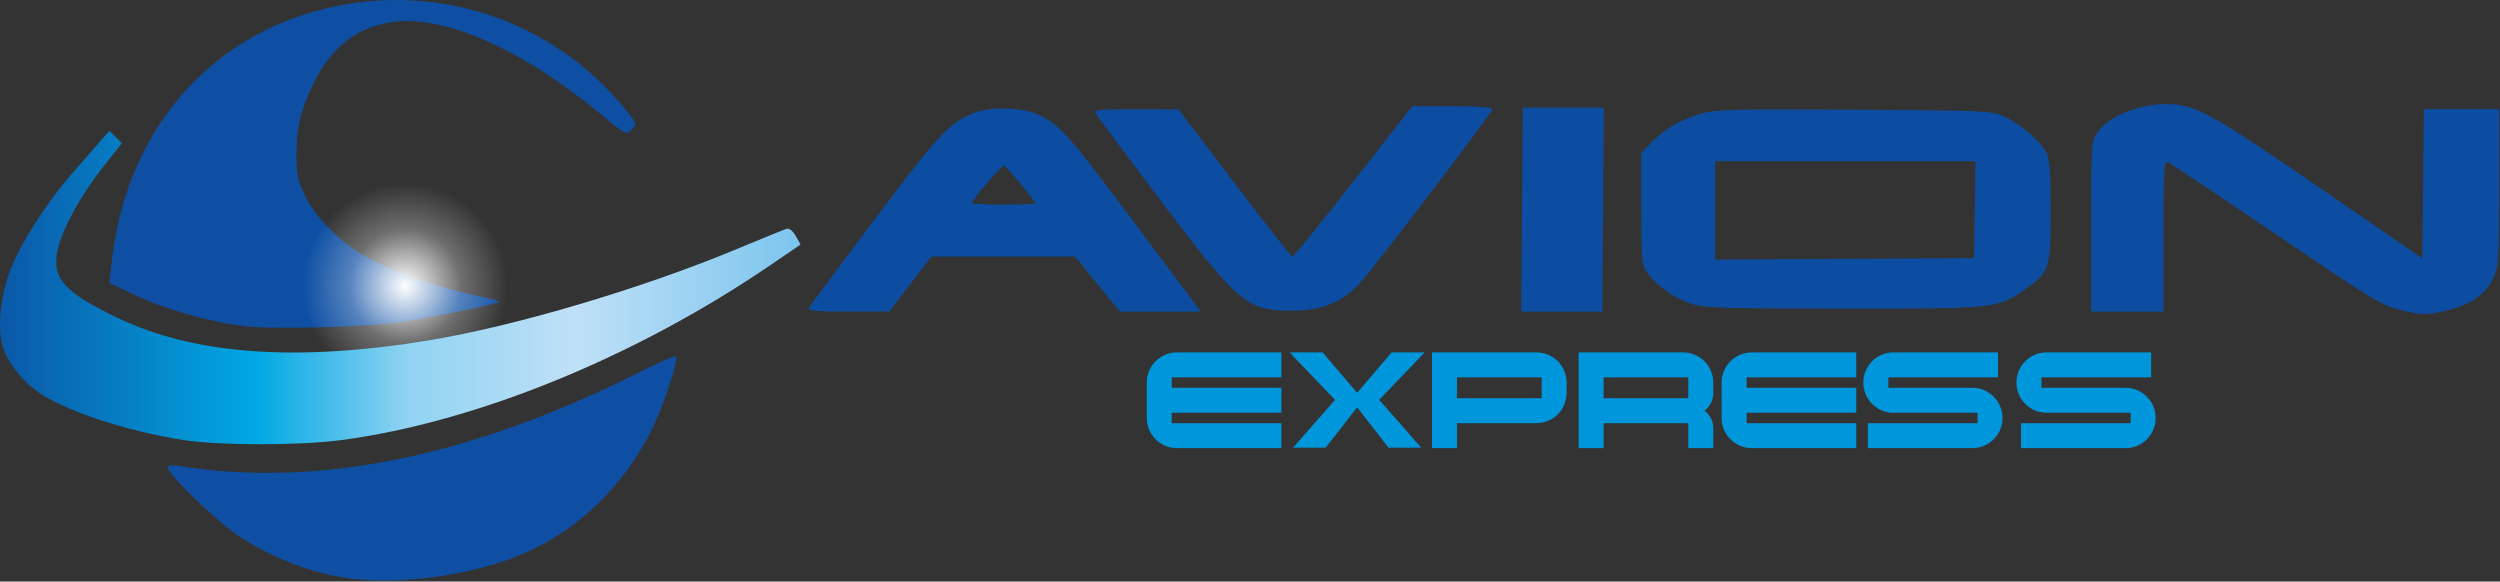
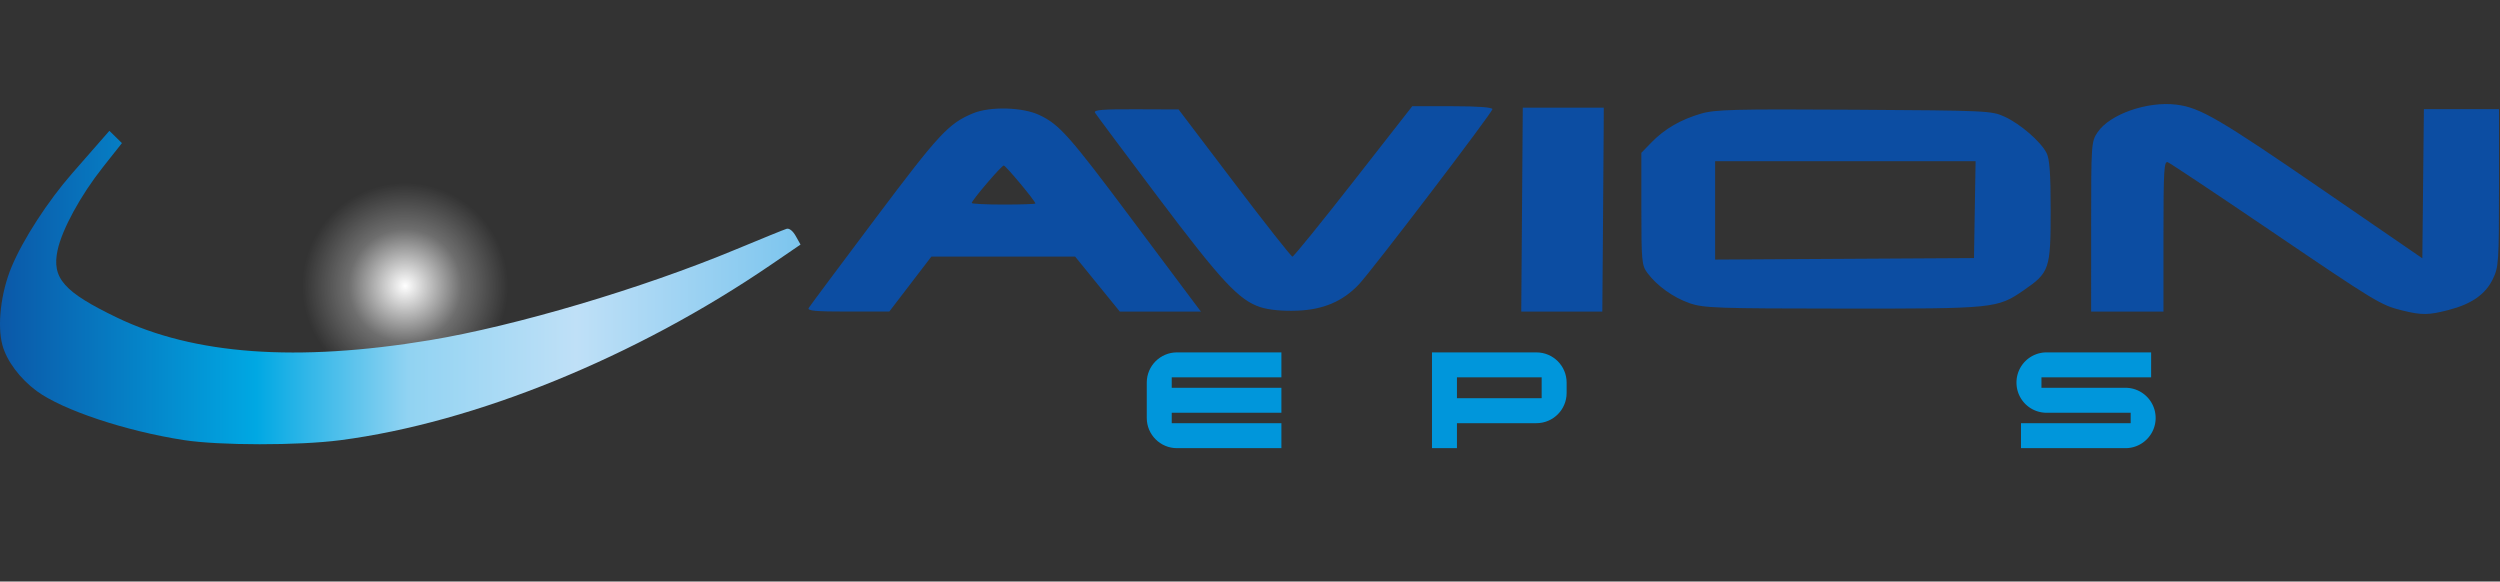
<svg xmlns="http://www.w3.org/2000/svg" xml:space="preserve" style="fill-rule:evenodd;clip-rule:evenodd;stroke-linejoin:round;stroke-miterlimit:2" viewBox="0 0 748 174">
  <rect x="0" y="0" width="748" height="174" fill="#333333" stroke="none" />
-   <path d="m454.533 147.594-9.484.007 12.195-14.311-13.2-14.198h9.591l10.027 12.092 10.028-12.092h9.59l-13.2 14.198 12.196 14.311-9.485-.007-9.129-12.075-9.129 12.075Z" style="fill:#0096db" transform="matrix(1.03 0 0 1 -71.522 -13.654)" />
  <path d="M93.975 39.504h-50.56v-4.81h50.56v-11.51h-50.56v-4.81h50.56V6.864h-48.16c-7.676 0-13.91 6.234-13.91 13.915v16.32c0 7.68 6.234 13.915 13.91 13.915h48.16v-11.51Z" style="fill:#0096db;fill-rule:nonzero" transform="matrix(.649 0 0 .649 322.406 100.981)" />
-   <path d="M237.255 20.776c0-7.678-6.235-13.912-13.911-13.912h-48.159v44.15h11.51v-11.52h36.649c7.676 0 13.911-6.235 13.911-13.913v-4.805Zm-50.56 7.208v-9.61h39.05v9.61h-39.05Z" style="fill:#0096db;fill-rule:nonzero" transform="matrix(.649 0 0 .649 314.756 100.981)" />
-   <path d="M303.175 41.894c0-3.439-1.519-6.237-3.997-8.155 2.478-1.919 3.997-4.716 3.997-8.158v-4.805c0-7.678-6.235-13.912-13.911-13.912h-48.159v44.15h11.51v-11.52h39.05v11.52h11.51v-9.12Zm-50.56-13.91v-9.61h39.05v9.61h-39.05Z" style="fill:#0096db;fill-rule:nonzero" transform="matrix(.649 0 0 .649 315.849 100.981)" />
-   <path d="M370.375 39.504h-50.56v-4.81h50.56v-11.51h-50.56v-4.81h50.56V6.864h-48.16c-7.676 0-13.91 6.234-13.91 13.915v16.32c0 7.68 6.234 13.915 13.91 13.915h48.16v-11.51Z" style="fill:#0096db;fill-rule:nonzero" transform="matrix(.649 0 0 .649 315.019 100.981)" />
-   <path d="M437.575 37.099c0-7.681-6.235-13.915-13.911-13.915h-38.729v-4.81h50.562V6.864h-48.162a13.868 13.868 0 0 0-13.91 13.915c0 7.68 6.154 13.915 13.91 13.915h38.73v4.81h-50.562v11.51h48.161c7.676 0 13.911-6.235 13.911-13.915Z" style="fill:#0096db;fill-rule:nonzero" transform="matrix(.649 0 0 .649 315.166 100.981)" />
+   <path d="M237.255 20.776c0-7.678-6.235-13.912-13.911-13.912h-48.159v44.15h11.51v-11.52h36.649c7.676 0 13.911-6.235 13.911-13.913Zm-50.56 7.208v-9.61h39.05v9.61h-39.05Z" style="fill:#0096db;fill-rule:nonzero" transform="matrix(.649 0 0 .649 314.756 100.981)" />
  <path d="M502.695 37.099c0-7.681-6.235-13.915-13.911-13.915h-38.729v-4.81h50.562V6.864h-48.162a13.868 13.868 0 0 0-13.91 13.915c0 7.68 6.154 13.915 13.91 13.915h38.73v4.81h-50.562v11.51h48.161c7.676 0 13.911-6.235 13.911-13.915Z" style="fill:#0096db;fill-rule:nonzero" transform="matrix(.649 0 0 .649 318.718 100.981)" />
-   <path d="M105.111 173.13c-11.347-1.414-23.643-6.08-33.759-12.811-6.703-4.46-21.196-18.495-21.196-20.526 0-.581 1.225-.723 3.334-.386 41.356 6.614 87.064-2.617 137.088-27.684 6.167-3.09 11.421-5.411 11.675-5.157.698.699-2.18 10.291-5.33 17.76-7.885 18.696-22.43 33.586-40.393 41.353-14.454 6.249-36.007 9.372-51.419 7.451ZM72.224 97.504c-10.233-1.38-22.969-5.049-31.415-9.05l-8.055-3.815.568-5.442c3.957-37.896 26.883-66.353 61.134-75.885 34.351-9.559 70.455 1.954 92.823 29.6 3.324 4.108 3.345 4.179 1.696 5.829-1.65 1.649-1.759 1.596-8.967-4.384-24.137-20.024-47.891-30.353-63.537-27.629-9.975 1.737-17.374 7.585-22.389 17.697-3.943 7.951-5.34 13.458-5.378 21.203-.031 6.319.314 8.115 2.447 12.732 2.672 5.784 9.257 12.784 16.124 17.14 7.925 5.027 23.371 10.546 37.498 13.398 2.775.56 4.871 1.193 4.657 1.407-.582.582-19.34 4.464-28.953 5.991-10.124 1.609-39.778 2.351-48.253 1.208Z" style="fill:#0e4fa3;fill-rule:nonzero" />
  <path d="M718.706 92.876c-6.354-1.57-7.718-2.397-39.595-24.024-16.065-10.899-29.793-20.041-30.507-20.315-1.132-.434-1.297 2.376-1.297 22.096v22.594h-21.636V67.825c0-24.914.038-25.458 1.947-28.279 3.649-5.391 14.898-9.32 23.579-8.235 7.092.886 12.693 4.154 44.142 25.759l29.425 20.215.461-44.638h22.473v23.526c0 22.205-.103 23.739-1.836 27.318-2.222 4.592-6.348 7.471-13.275 9.266-6.006 1.555-8 1.573-13.881.119Zm-476.743-.73c.356-.595 9.288-12.582 19.848-26.636 19.218-25.578 21.977-28.552 29.326-31.609 5.068-2.108 14.783-1.86 19.818.507 5.994 2.817 8.99 6.186 27.315 30.711 9.24 12.365 17.757 23.749 18.926 25.296l2.126 2.812h-24.27l-13.361-16.443h-43.035l-12.574 16.428-12.383.008c-9.677.006-12.242-.229-11.736-1.074Zm67.824-31.262c0-.713-8.869-11.361-9.462-11.361-.679 0-9.578 10.417-9.578 11.213 0 .258 4.284.47 9.52.47s9.52-.145 9.52-.322Zm67.383 31.037c-6.448-2.066-11.716-7.727-30.866-33.166-9.914-13.17-18.314-24.431-18.668-25.026-.503-.847 2.145-1.072 12.174-1.034l12.816.048 16.707 22.021c9.189 12.111 17.004 22.02 17.366 22.02.363 0 8.576-10.126 18.253-22.501l17.593-22.502h11.991c7.555 0 11.99.326 11.99.881 0 1.006-36.068 48.33-39.986 52.465-4.778 5.042-10.649 7.536-18.42 7.824-4.431.164-8.384-.208-10.95-1.03Zm78.215-29.2.228-30.507h24.232l-.025 6.274c-.015 3.451-.112 17.179-.217 30.507l-.191 24.232h-24.254l.227-30.506Zm50.168 28.002c-4.89-1.69-9.759-5.177-12.67-9.076-1.662-2.226-1.787-3.568-1.787-19.158V45.724l3.021-3.117c3.897-4.02 8.761-6.841 14.848-8.611 4.257-1.237 9.99-1.383 45.857-1.165 39.772.241 41.111.304 44.992 2.098 4.69 2.169 10.734 7.395 12.499 10.808.94 1.817 1.242 6.07 1.242 17.462 0 17.312-.36 18.365-8.086 23.67-7.898 5.422-8.627 5.496-54.166 5.465-37.592-.026-41.566-.166-45.75-1.611Zm85.305-28.002.238-14.496h-77.932v29.442l77.457-.45.237-14.496Z" style="fill:#0c4da2;fill-rule:nonzero" />
  <circle cx="407.69" cy="304.264" r="113.604" style="fill:url(#a)" transform="translate(10.738 3.083) scale(.271)" />
  <path d="M54.939 131.663c-17.428-2.708-36.227-8.978-43.946-14.658-5.012-3.688-8.981-8.999-10.27-13.742-1.606-5.91-.465-15.715 2.719-23.364 3.432-8.245 10.853-19.694 18.242-28.144 3.046-3.484 6.777-7.748 8.292-9.476l2.754-3.141 1.876 1.841 1.875 1.841-5.723 7.238c-6.637 8.392-12.193 18.575-13.525 24.787-1.796 8.375 1.849 12.513 17.778 20.182 23.075 11.111 53.796 13.339 93.467 6.78 25.709-4.251 63.586-15.48 91.736-27.198 7.616-3.17 14.431-5.938 15.145-6.151.783-.233 1.867.626 2.73 2.163l1.431 2.551-8.788 6.003c-40.533 27.691-88.611 47.283-128.911 52.532-12.553 1.635-36.219 1.613-46.882-.044Z" style="fill:url(#b);fill-rule:nonzero" />
  <defs>
    <radialGradient id="a" cx="0" cy="0" r="1" gradientTransform="translate(407.69 304.264) scale(113.604)" gradientUnits="userSpaceOnUse">
      <stop offset="0" style="stop-color:white;stop-opacity:1" />
      <stop offset=".55" style="stop-color:white;stop-opacity:.29" />
      <stop offset="1" style="stop-color:white;stop-opacity:0" />
    </radialGradient>
    <linearGradient id="b" x1="0" x2="1" y1="0" y2="0" gradientTransform="translate(0 96.96) scale(239.52)" gradientUnits="userSpaceOnUse">
      <stop offset="0" style="stop-color:#0b58a8;stop-opacity:1" />
      <stop offset=".32" style="stop-color:#00a8e3;stop-opacity:1" />
      <stop offset=".51" style="stop-color:#91d3f2;stop-opacity:1" />
      <stop offset=".72" style="stop-color:#bfe0f7;stop-opacity:1" />
      <stop offset="1" style="stop-color:#7cc5ee;stop-opacity:1" />
    </linearGradient>
  </defs>
</svg>